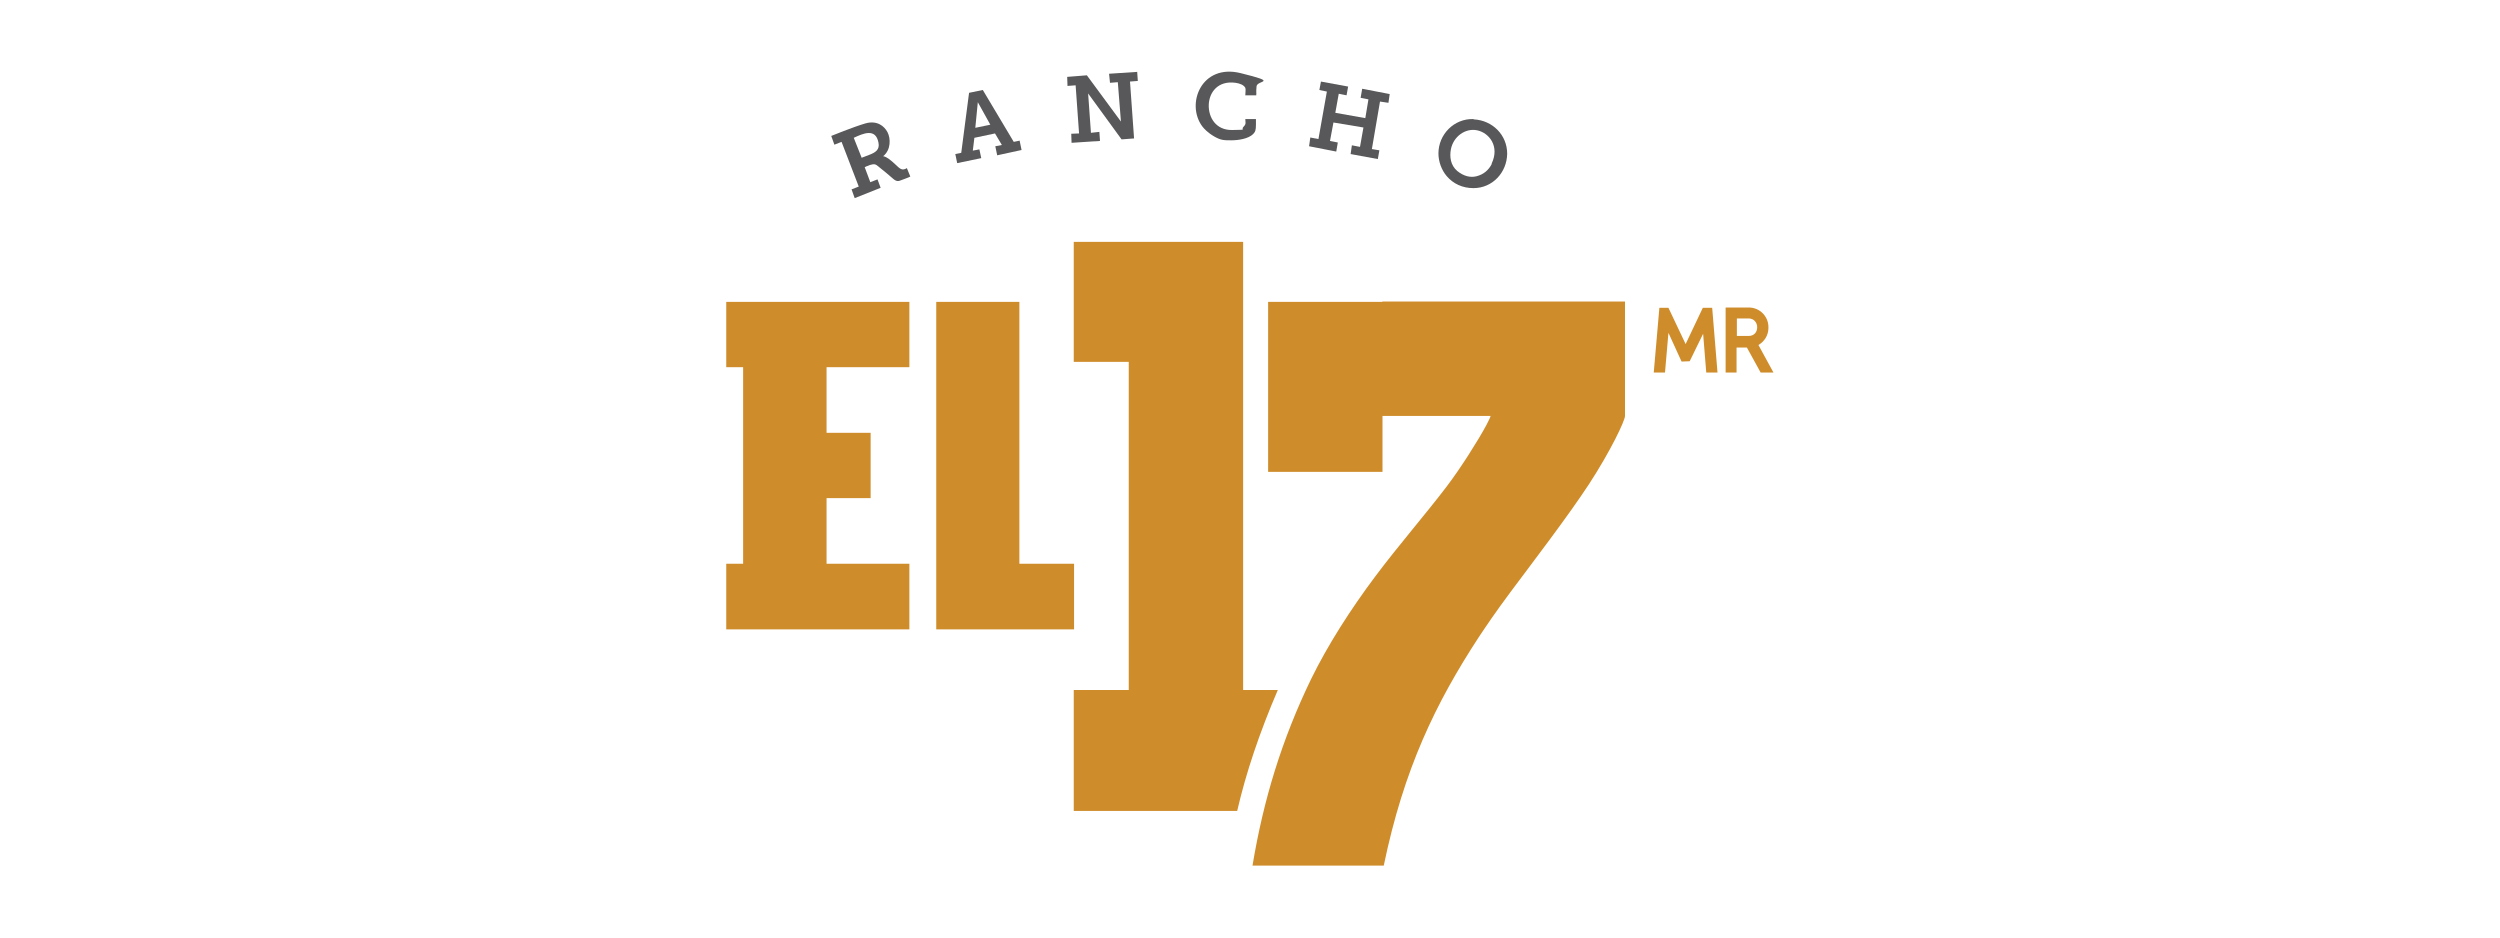
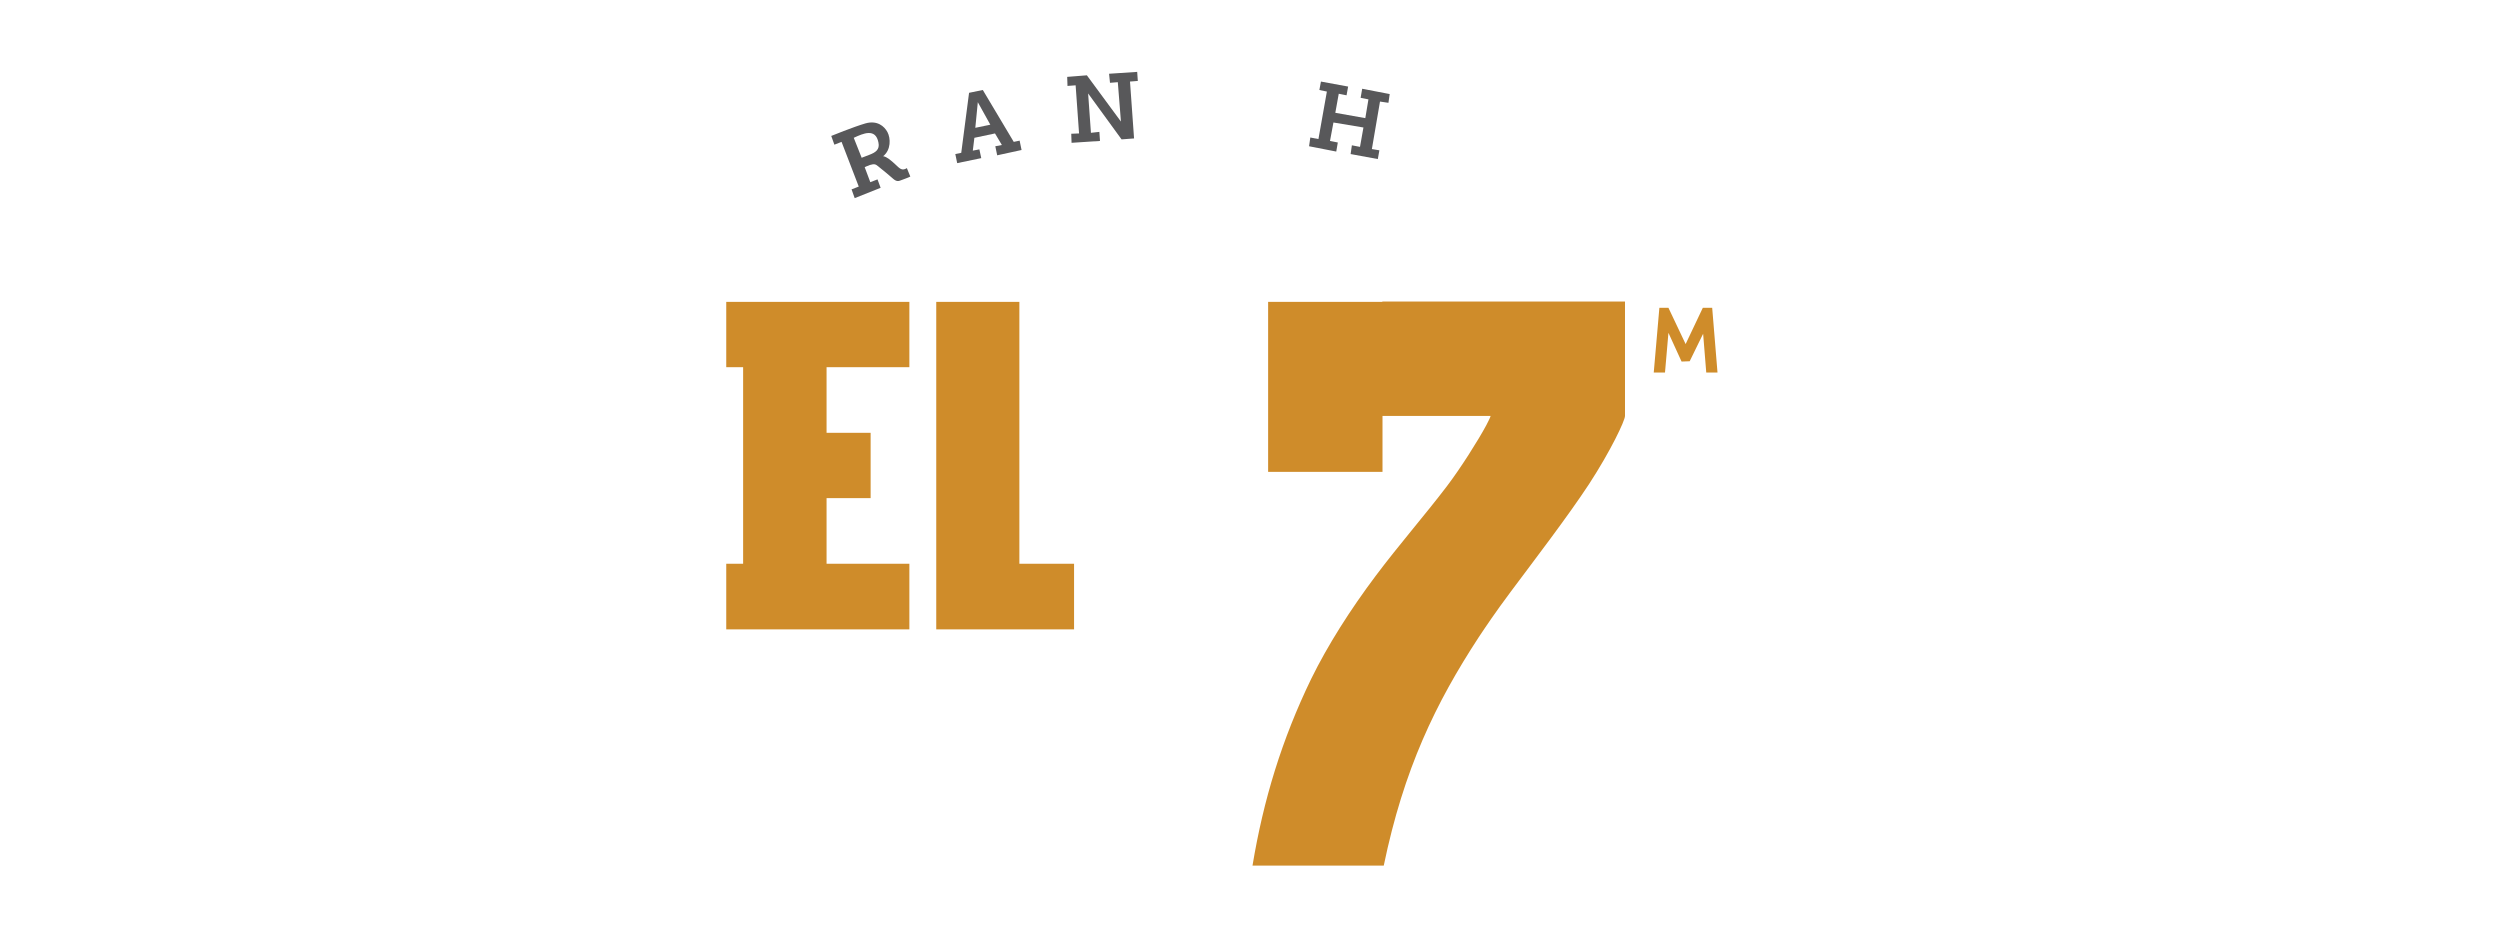
<svg xmlns="http://www.w3.org/2000/svg" id="Rancho_17" version="1.1" viewBox="0 0 800 300">
  <defs>
    <style>
      .st0 {
        fill: #cf8c2a;
      }

      .st1 {
        fill: #58585a;
      }
    </style>
  </defs>
  <polygon class="st0" points="291 117.5 291 96.6 232.4 96.6 232.4 117.5 237.8 117.5 237.8 138.5 237.8 159.4 237.8 180.4 232.4 180.4 232.4 201.4 291 201.4 291 180.4 264.5 180.4 264.5 159.4 278.6 159.4 278.6 138.5 264.5 138.5 264.5 117.5 291 117.5" />
  <polygon class="st0" points="326.2 180.4 326.2 96.6 299.6 96.6 299.6 201.4 308.1 201.4 326.2 201.4 343.7 201.4 343.7 180.4 326.2 180.4" />
-   <path class="st0" d="M397.8,220.8V77.4h-54.2v38.4h17.6v105h-17.6v38.7h52.3c2.8-12.2,7.2-25.2,13-38.7h-11Z" />
-   <path class="st1" d="M471.5,38.1c-6.2-.2-11.2,4.9-11.2,11,0,2.6,1,5.3,2.6,7.2,2.1,2.5,5.1,3.9,8.6,3.9,6.1,0,10.7-5,10.8-11,0-6-4.7-10.7-10.7-11ZM477.4,52.4c-1,2-2.6,3.4-4.9,4-2,.5-4.1,0-6.2-1.7-2.1-1.8-2.5-4.5-2-7,.8-4,4.6-6.8,8.4-6s7.3,5.1,4.6,10.7Z" />
  <polygon class="st1" points="363.9 23 364.1 25.9 361.6 26.1 362.9 44.3 358.9 44.6 348.2 29.9 349.1 42.5 351.8 42.2 352 45.1 342.9 45.7 342.8 42.8 345.3 42.7 344.2 27.3 341.6 27.5 341.5 24.6 347.8 24.1 358.7 38.9 357.7 26.3 355.2 26.5 354.9 23.6 363.9 23" />
  <polygon class="st1" points="431.4 27.7 430.9 30.5 428.4 30 427.3 36.1 436.9 37.8 437.9 31.8 435.4 31.3 435.9 28.4 444.7 30.1 444.3 32.9 441.6 32.5 439 47.7 441.4 48.1 440.9 50.9 432.2 49.3 432.6 46.5 435.2 47 436.3 40.8 426.7 39.2 425.6 45.1 428.1 45.6 427.6 48.5 418.9 46.8 419.3 44 421.9 44.5 424.6 29.3 422.2 28.8 422.7 26.1 431.4 27.7" />
  <path class="st1" d="M282.7,50c1.1.2,2.4,1.3,3.8,2.6s2.1,2.2,3.7,1.2l1.1,2.7c-.5.3-2.8,1.1-3.3,1.3s-1.2.3-2.2-.6-3.3-2.8-4.2-3.5-1.3-1.3-2.4-1.1-.7.2-1.3.4-.8.3-1.2.5l1.8,4.8,2.3-.9,1,2.7-8.3,3.3-1-2.8,2.3-.9-5.5-14.3-2.3.9-1-2.8s7.1-2.9,10.9-4,6.1.9,7.1,2.8,1.2,5.6-1.4,7.7ZM275.7,50.5s1.8-.7,2.6-1c1.8-.7,3.3-1.6,2.8-3.9-.9-4.7-4.9-2.9-7.9-1.5l2.5,6.3Z" />
  <path class="st1" d="M326.3,45.1l.6,2.9-7.8,1.7-.6-2.9,2.1-.4-2.2-3.7-6.6,1.4-.5,4.1,2.1-.4.6,2.8-7.7,1.6-.6-2.9,1.9-.4,2.5-19.2,4.4-.9,9.9,16.6,1.9-.4ZM316.9,39.9l-4-7.2-.8,8.2,4.8-1Z" />
-   <path class="st1" d="M402,30.5h-3.5c0-1,.2-1.8,0-2.4-.5-.9-1.7-1.4-3.1-1.6-5.7-.8-8.5,3.1-8.6,7.1s2.3,8.1,7.5,8,2.6,0,3.6-1,.6-1.4.6-2.5h3.4c0,.6,0,1.1,0,1.8,0,1.7-.2,2.3-.9,3-1.5,1.5-4.7,2-7,2s-3.3,0-5.4-1.2-3.4-2.6-3.9-3.3c-5.3-7.2-.2-20.1,12.3-17s5.3,2.2,5.1,4.2,0,2.1-.1,2.8Z" />
  <path class="st0" d="M442.4,96.6h-36.6v54.4h36.6v-17.9h34.6c-.2.7-.7,1.6-1.4,3-2.7,5-8.2,13.7-12.6,19.5-7,9.2-15.3,18.7-22.8,28.7-8.1,10.8-15.3,22.1-20.6,32.9-9.4,19.4-15.3,38.7-18.8,59.8h42c6.4-30.9,16.6-52,30.4-73.1,2.2-3.3,5.2-7.8,10.2-14.5,7.6-10.2,18.2-24,25.1-34.5,6.9-10.6,11.5-20.3,11.5-21.8v-36.6h-77.7Z" />
  <polygon class="st0" points="529.2 119.2 531 98.5 533.9 98.5 539.4 110.1 544.9 98.5 547.9 98.5 549.6 119.2 546 119.2 545 106.8 540.7 115.6 538.1 115.7 533.9 106.5 532.8 119.2 529.2 119.2" />
-   <path class="st0" d="M562.7,110.4c1.9-1.1,3.2-3.1,3.2-5.5v-.2c0-3.5-2.8-6.3-6.3-6.3h-7.4v20.8h3.5v-8h3.3l4.4,8h4.1l-4.8-8.8ZM562.3,104.7c0,1.6-1,2.8-2.7,2.8h-3.8v-5.6h3.8c1.6,0,2.7,1.3,2.7,2.8h0Z" />
</svg>